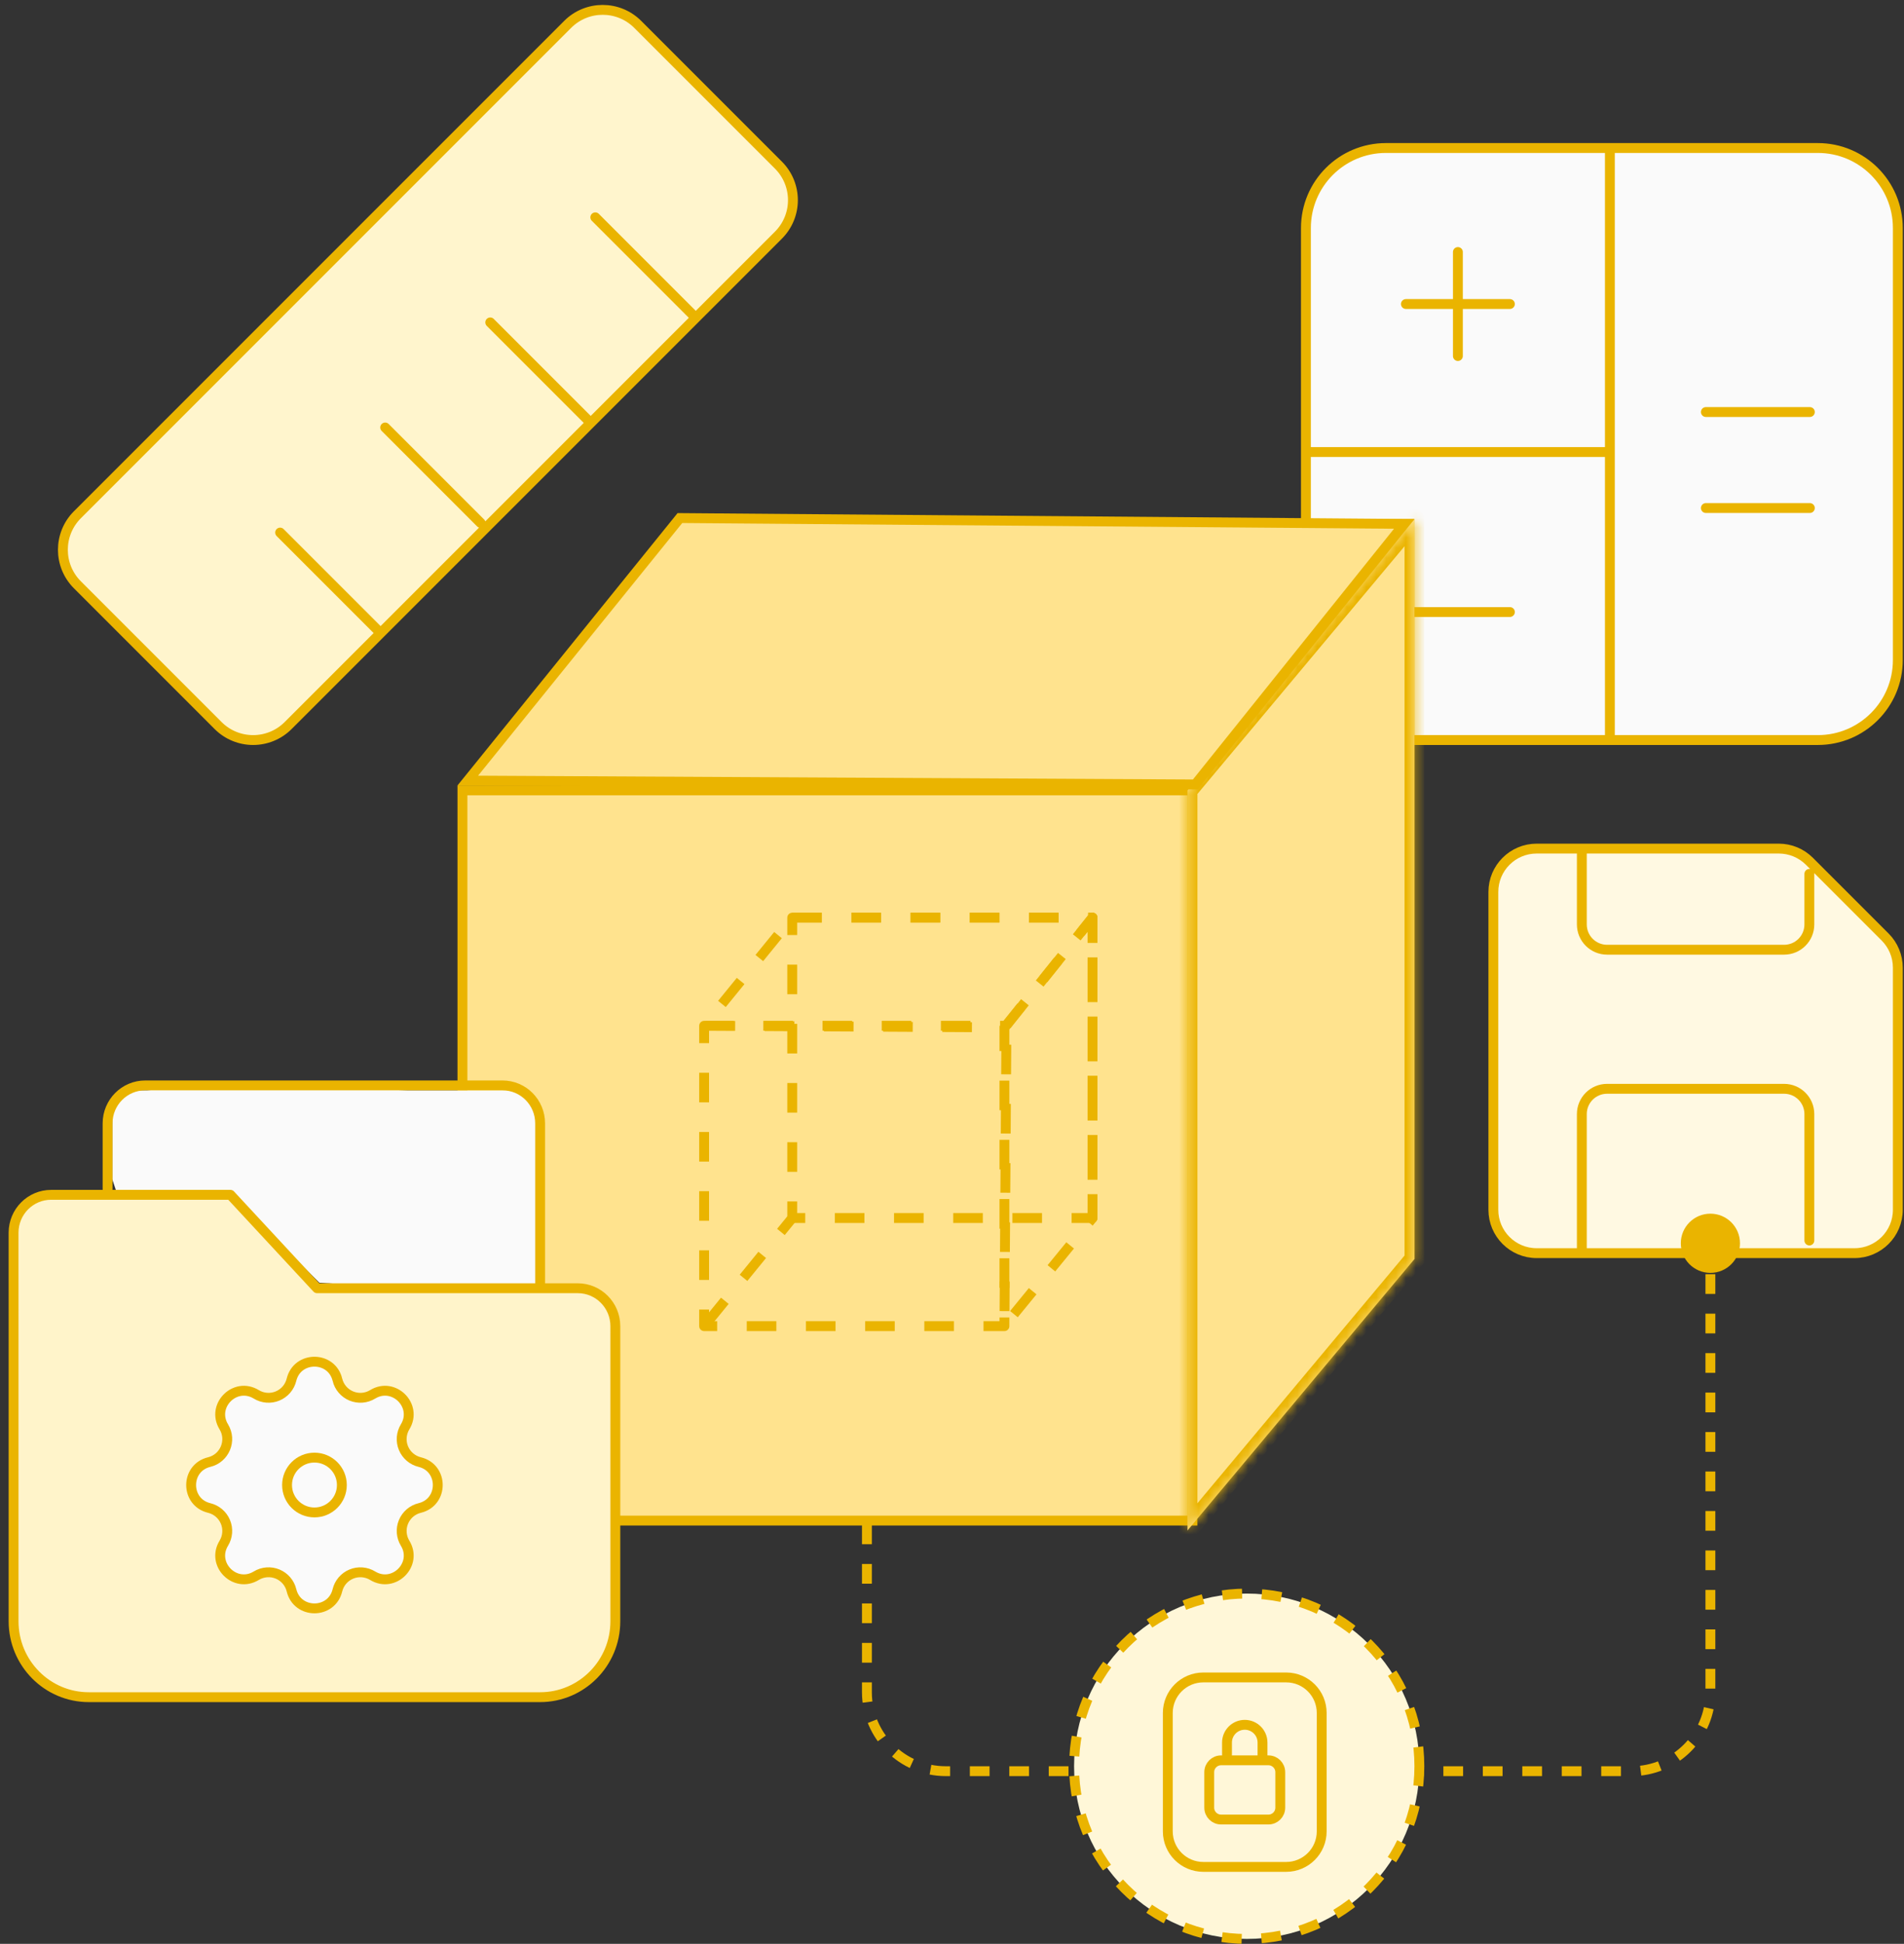
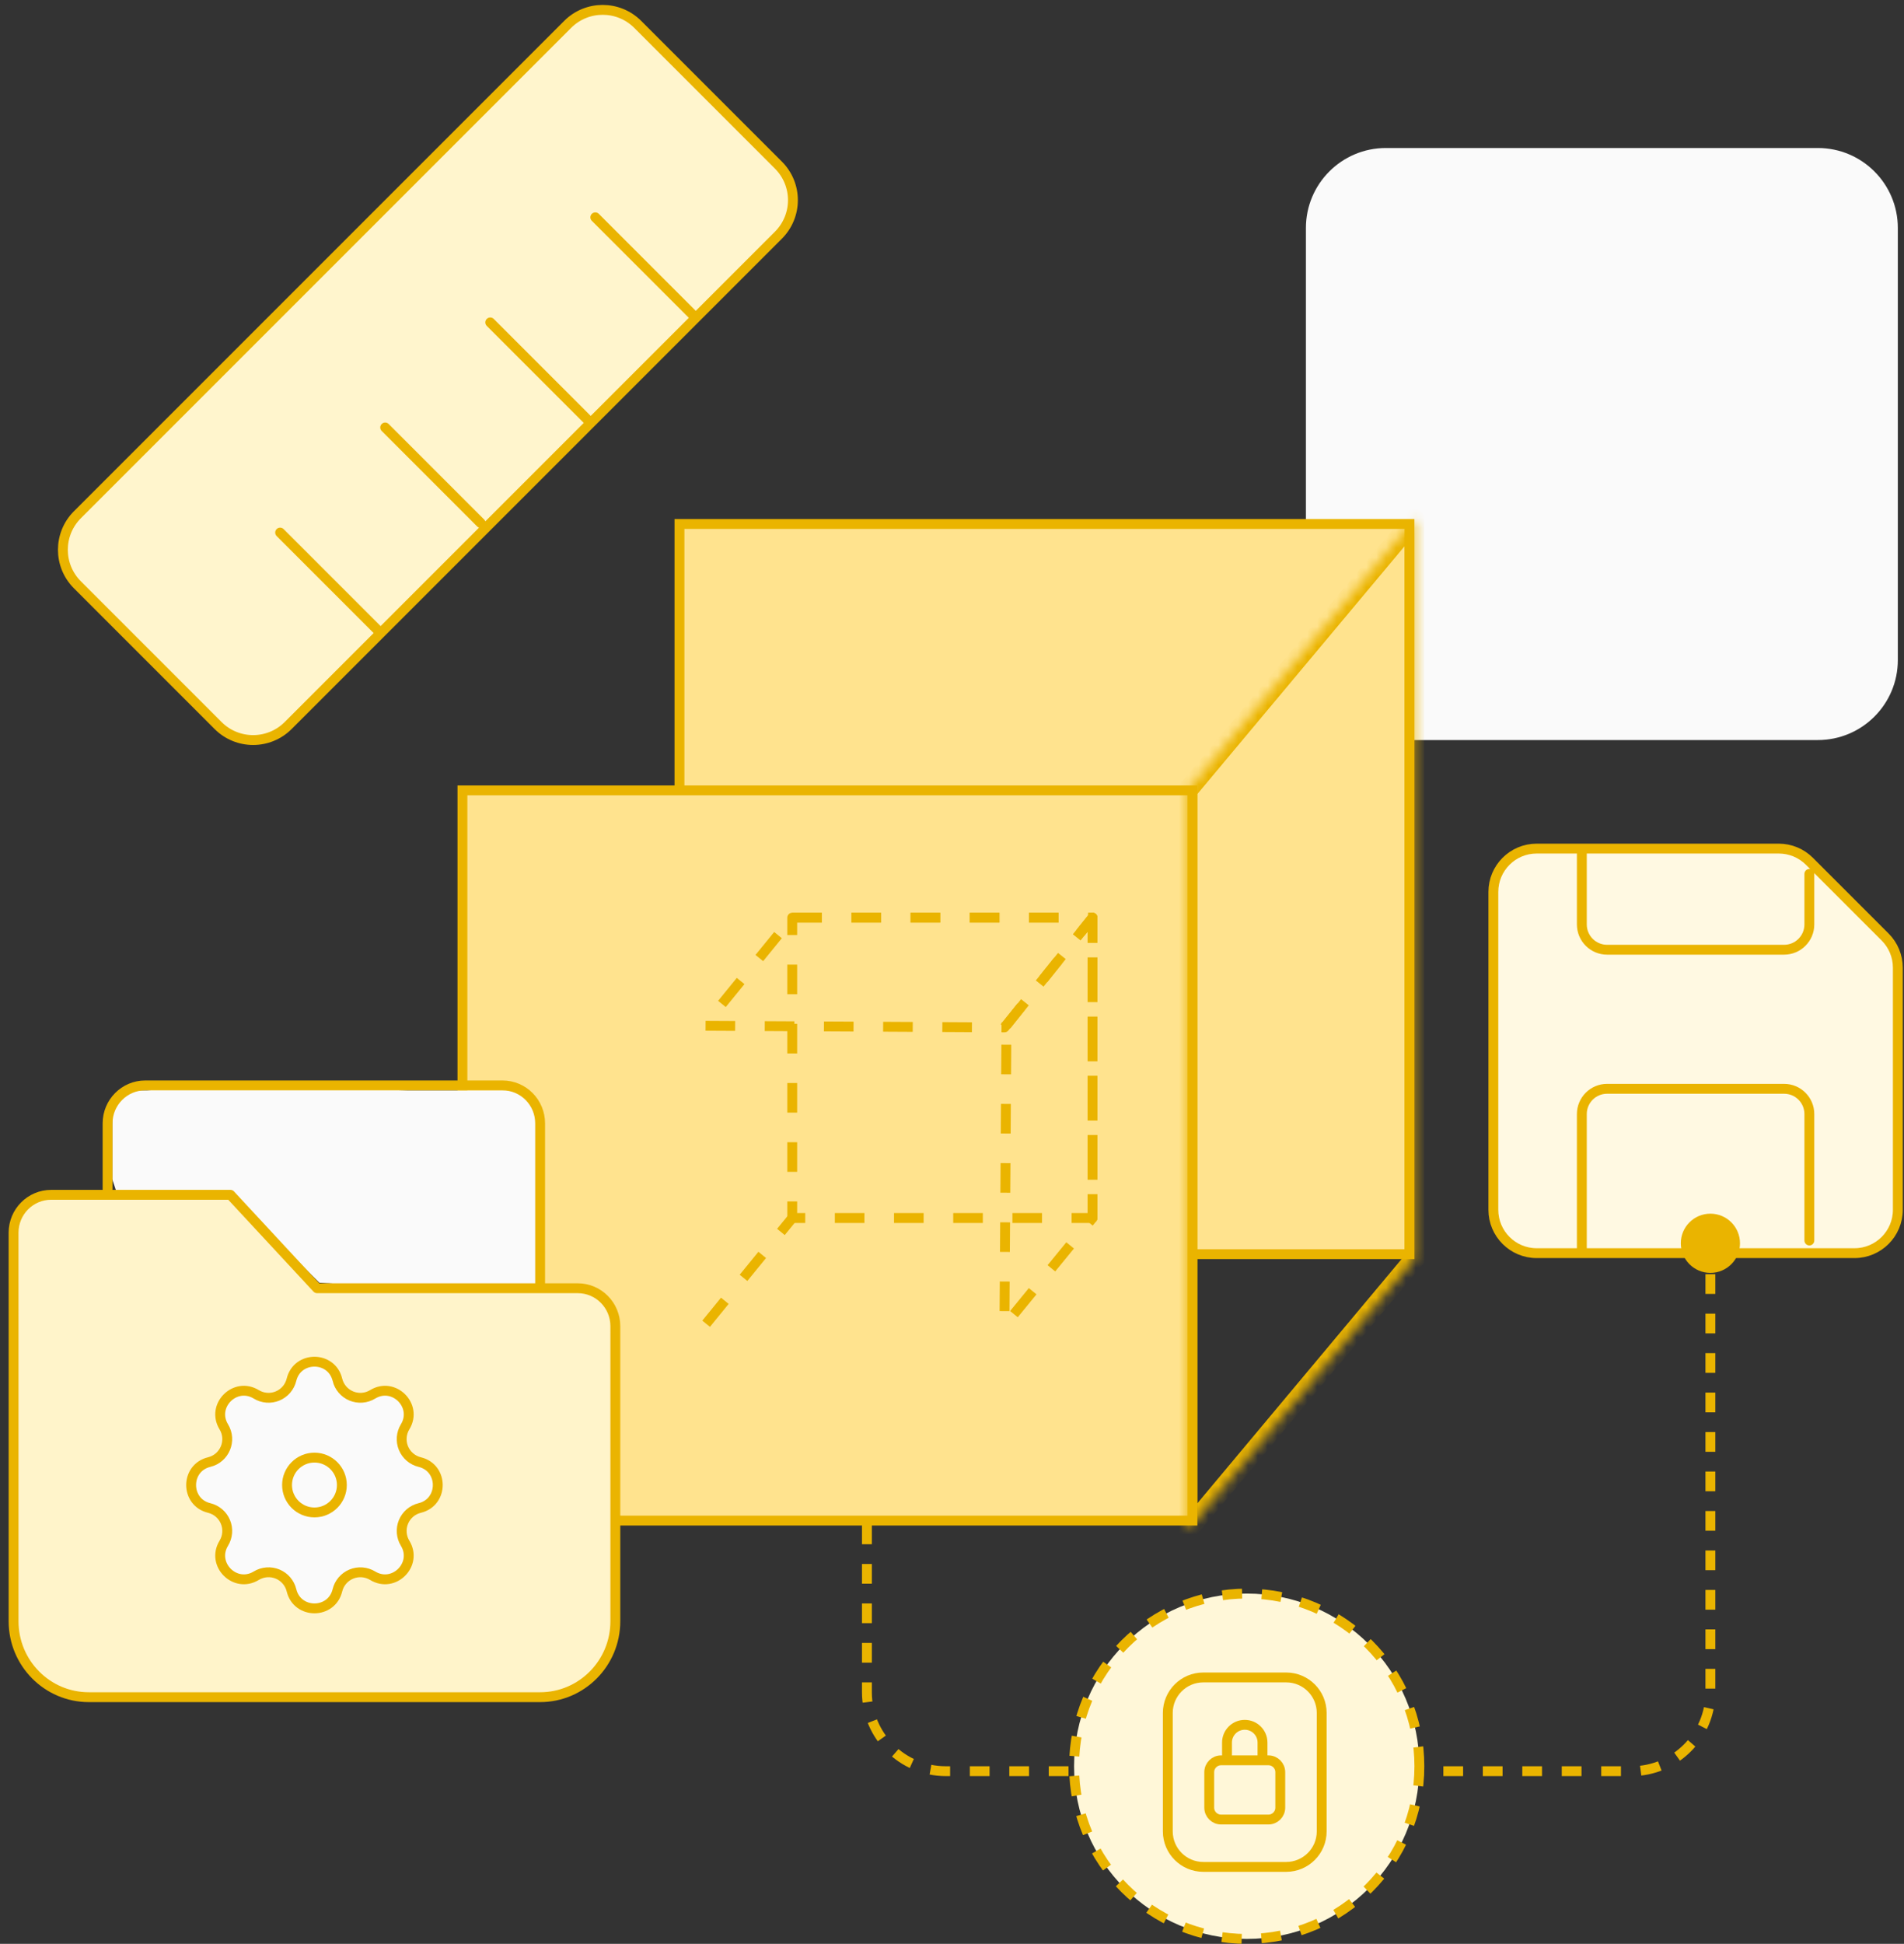
<svg xmlns="http://www.w3.org/2000/svg" width="193" height="197" viewBox="0 0 193 197" fill="none">
  <rect x="0" y="0" width="193" height="197" fill="#333333" stroke="none" />
  <path d="M132.375 23.108C132.375 18.63 136.005 15 140.483 15H184.267C188.745 15 192.375 18.63 192.375 23.108V66.892C192.375 71.37 188.745 75 184.267 75H140.483C136.005 75 132.375 71.37 132.375 66.892V23.108Z" fill="#FAFAFA" />
-   <path d="M132.375 45.811H163.186M163.186 75V15M147.78 36.081V25.541M142.51 30.811H153.051M142.51 62.027H153.051M172.916 51.486H183.456M172.916 41.757H183.456M140.483 75H184.267C188.745 75 192.375 71.37 192.375 66.892V23.108C192.375 18.63 188.745 15 184.267 15H140.483C136.005 15 132.375 18.63 132.375 23.108V66.892C132.375 71.37 136.005 75 140.483 75Z" stroke="#EAB400" stroke-linecap="round" stroke-linejoin="round" />
  <rect x="68.875" y="53.102" width="74" height="74" fill="#FFE38E" stroke="#EAB400" />
  <rect x="46.875" y="80.102" width="74" height="74" fill="#FFE38E" stroke="#EAB400" />
  <mask id="path-5-inside-1_406_88" fill="white">
    <path d="M120.375 80.102L143.375 52.602V127.602L120.375 155.102V80.102Z" />
  </mask>
-   <path d="M120.375 80.102L143.375 52.602V127.602L120.375 155.102V80.102Z" fill="#FFE38E" />
  <path d="M120.375 80.102L119.608 79.461L119.375 79.739V80.102H120.375ZM143.375 52.602H144.375C144.375 52.181 144.112 51.805 143.716 51.662C143.321 51.518 142.878 51.637 142.608 51.96L143.375 52.602ZM143.375 127.602L144.142 128.244L144.375 127.965V127.602H143.375ZM120.375 155.102H119.375V157.856L121.142 155.744L120.375 155.102ZM121.142 80.744L144.142 53.243L142.608 51.96L119.608 79.461L121.142 80.744ZM142.375 52.602V127.602H144.375V52.602H142.375ZM142.608 126.961L119.608 154.461L121.142 155.744L144.142 128.244L142.608 126.961ZM121.375 155.102V80.102H119.375V155.102H121.375Z" fill="#EAB400" mask="url(#path-5-inside-1_406_88)" />
-   <path d="M47.417 79.107L68.919 52.502L142.34 53.093L121.159 79.499L47.417 79.107Z" fill="#FFE38E" stroke="#EAB400" />
  <rect x="80.304" y="93" width="30.44" height="30.44" stroke="#EAB400" stroke-linejoin="round" stroke-dasharray="3 3" />
-   <rect x="71.375" y="103.958" width="30.44" height="30.44" stroke="#EAB400" stroke-linejoin="round" stroke-dasharray="3 3" />
  <path d="M102.018 103.917L110.744 93V123.44L101.815 134.357L102.018 103.917Z" stroke="#EAB400" stroke-linejoin="round" stroke-dasharray="3 3" />
  <path d="M80.304 93H110.744L101.824 104.12L71.375 103.958L80.304 93Z" stroke="#EAB400" stroke-linejoin="round" stroke-dasharray="3 3" />
  <path d="M71.578 134.154L80.507 123.196" stroke="#EAB400" stroke-linejoin="round" stroke-dasharray="3 3" />
  <path d="M7.845 59.267C5.885 57.306 5.885 54.128 7.845 52.167L57.542 2.47C59.503 0.51 62.681 0.51 64.642 2.47L78.905 16.733C80.865 18.694 80.865 21.872 78.905 23.833L29.208 73.53C27.247 75.49 24.069 75.49 22.108 73.53L7.845 59.267Z" fill="#FFF5CD" />
  <path d="M38.58 64.157L28.396 53.973M48.721 53L39.045 43.324M59.879 42.859L49.695 32.674M70.528 32.209L60.344 22.025M29.208 73.53L78.905 23.833C80.865 21.872 80.865 18.694 78.905 16.733L64.642 2.47C62.681 0.51 59.503 0.51 57.542 2.47L7.845 52.167C5.885 54.128 5.885 57.306 7.845 59.267L22.108 73.53C24.069 75.49 27.247 75.49 29.208 73.53Z" stroke="#EAB400" stroke-linecap="round" stroke-linejoin="round" />
  <path d="M11.375 115V119.5L11.875 121H17.875H22.875L27.375 125L32.375 130L40.375 130.5L48.875 131L54.375 130.5V120L54.875 113.5L53.375 110.5H51.375H41.375L22.875 110L14.875 110.5H12.875L11.375 112.5V115Z" fill="#FAFAFA" />
  <path d="M1.377 135.057L1.377 164.306C1.377 168.555 4.791 172 9.002 172L54.749 172C58.96 172 62.374 168.556 62.374 164.307L62.375 134.403C62.375 132.278 60.668 130.556 58.562 130.556H32.14L23.355 121.088H5.188C3.082 121.088 1.374 122.808 1.375 124.933C1.376 127.955 1.377 132.128 1.377 135.057Z" fill="#FFF4CA" />
  <path d="M10.905 120.5V113.847C10.905 111.722 12.612 110 14.718 110H50.937C53.043 110 54.75 111.722 54.75 113.847V130.556M1.377 164.306L1.377 135.057C1.377 132.128 1.376 127.955 1.375 124.933C1.374 122.808 3.082 121.088 5.188 121.088H23.355L32.14 130.556H58.562C60.668 130.556 62.375 132.278 62.375 134.403L62.374 164.307C62.374 168.556 58.96 172 54.749 172L9.002 172C4.791 172 1.377 168.555 1.377 164.306Z" stroke="#EAB400" stroke-linecap="round" stroke-linejoin="round" />
  <path fill-rule="evenodd" clip-rule="evenodd" d="M34.203 139.828C33.609 137.391 30.141 137.391 29.547 139.828C29.458 140.194 29.284 140.535 29.039 140.821C28.794 141.107 28.485 141.332 28.137 141.476C27.789 141.621 27.412 141.681 27.036 141.652C26.66 141.623 26.297 141.505 25.975 141.309C23.831 140.003 21.378 142.456 22.684 144.6C23.528 145.984 22.779 147.791 21.204 148.174C18.765 148.766 18.765 152.236 21.204 152.827C21.571 152.916 21.911 153.09 22.197 153.335C22.484 153.58 22.708 153.889 22.852 154.237C22.997 154.586 23.057 154.963 23.027 155.339C22.998 155.715 22.881 156.078 22.684 156.4C21.378 158.544 23.831 160.997 25.975 159.691C26.297 159.495 26.66 159.377 27.036 159.348C27.412 159.318 27.789 159.378 28.138 159.523C28.486 159.667 28.795 159.891 29.04 160.178C29.286 160.464 29.46 160.804 29.548 161.171C30.141 163.61 33.611 163.61 34.202 161.171C34.291 160.804 34.465 160.464 34.71 160.178C34.955 159.892 35.265 159.668 35.613 159.524C35.961 159.379 36.338 159.319 36.714 159.349C37.09 159.378 37.453 159.495 37.775 159.691C39.919 160.997 42.372 158.544 41.066 156.4C40.87 156.078 40.753 155.715 40.724 155.339C40.694 154.963 40.754 154.586 40.899 154.238C41.043 153.89 41.267 153.58 41.553 153.335C41.839 153.09 42.179 152.916 42.546 152.827C44.985 152.235 44.985 148.764 42.546 148.174C42.179 148.085 41.839 147.911 41.553 147.666C41.266 147.421 41.042 147.111 40.898 146.763C40.753 146.415 40.693 146.037 40.723 145.661C40.752 145.286 40.87 144.922 41.066 144.6C42.372 142.456 39.919 140.003 37.775 141.309C37.453 141.506 37.09 141.623 36.714 141.653C36.338 141.682 35.961 141.622 35.612 141.478C35.264 141.334 34.955 141.109 34.71 140.823C34.464 140.536 34.29 140.196 34.202 139.83L34.203 139.828Z" fill="#FAFAFA" />
  <path d="M34.653 150.5C34.653 152.034 33.409 153.278 31.875 153.278C30.341 153.278 29.097 152.034 29.097 150.5C29.097 148.966 30.341 147.722 31.875 147.722C33.409 147.722 34.653 148.966 34.653 150.5Z" fill="#FAFAFA" />
  <path fill-rule="evenodd" clip-rule="evenodd" d="M34.203 139.828C33.609 137.391 30.141 137.391 29.547 139.828C29.458 140.194 29.284 140.535 29.039 140.821C28.794 141.107 28.485 141.332 28.137 141.476C27.789 141.621 27.412 141.681 27.036 141.652C26.66 141.623 26.297 141.505 25.975 141.309C23.831 140.003 21.378 142.456 22.684 144.6C23.528 145.984 22.779 147.791 21.204 148.174C18.765 148.766 18.765 152.236 21.204 152.827C21.571 152.916 21.911 153.09 22.197 153.335C22.484 153.58 22.708 153.889 22.852 154.237C22.997 154.586 23.057 154.963 23.027 155.339C22.998 155.715 22.881 156.078 22.684 156.4C21.378 158.544 23.831 160.997 25.975 159.691C26.297 159.495 26.66 159.377 27.036 159.348C27.412 159.318 27.789 159.378 28.138 159.523C28.486 159.667 28.795 159.891 29.04 160.178C29.286 160.464 29.46 160.804 29.548 161.171C30.141 163.61 33.611 163.61 34.202 161.171C34.291 160.804 34.465 160.464 34.71 160.178C34.955 159.892 35.265 159.668 35.613 159.524C35.961 159.379 36.338 159.319 36.714 159.349C37.09 159.378 37.453 159.495 37.775 159.691C39.919 160.997 42.372 158.544 41.066 156.4C40.87 156.078 40.753 155.715 40.724 155.339C40.694 154.963 40.754 154.586 40.899 154.238C41.043 153.89 41.267 153.58 41.553 153.335C41.839 153.09 42.179 152.916 42.546 152.827C44.985 152.235 44.985 148.764 42.546 148.174C42.179 148.085 41.839 147.911 41.553 147.666C41.266 147.421 41.042 147.111 40.898 146.763C40.753 146.415 40.693 146.037 40.723 145.661C40.752 145.286 40.87 144.922 41.066 144.6C42.372 142.456 39.919 140.003 37.775 141.309C37.453 141.506 37.09 141.623 36.714 141.653C36.338 141.682 35.961 141.622 35.612 141.478C35.264 141.334 34.955 141.109 34.71 140.823C34.464 140.536 34.29 140.196 34.202 139.83L34.203 139.828Z" stroke="#EAB400" />
  <path d="M34.653 150.5C34.653 152.034 33.409 153.278 31.875 153.278C30.341 153.278 29.097 152.034 29.097 150.5C29.097 148.966 30.341 147.722 31.875 147.722C33.409 147.722 34.653 148.966 34.653 150.5Z" stroke="#EAB400" />
  <path d="M191.088 94.963L183.412 87.287C182.588 86.463 181.471 86 180.305 86H155.768C153.342 86 151.375 87.967 151.375 90.393V122.607C151.375 125.033 153.342 127 155.768 127H187.982C190.408 127 192.375 125.033 192.375 122.607V98.07C192.375 96.904 191.912 95.787 191.088 94.963Z" fill="#FFF9E2" />
  <path d="M160.344 126.5V112.906C160.344 111.491 161.491 110.344 162.906 110.344H180.844C182.259 110.344 183.406 111.491 183.406 112.906V125.719M183.406 88.562V93.688C183.406 95.103 182.259 96.25 180.844 96.25L162.906 96.25C161.491 96.25 160.344 95.103 160.344 93.688L160.344 86M191.088 94.963L183.412 87.287C182.588 86.463 181.471 86 180.305 86H155.768C153.342 86 151.375 87.967 151.375 90.393V122.607C151.375 125.033 153.342 127 155.768 127H187.982C190.408 127 192.375 125.033 192.375 122.607V98.07C192.375 96.904 191.912 95.787 191.088 94.963Z" stroke="#EAB400" stroke-linecap="round" />
  <path d="M87.875 154.5V171.5C87.875 175.918 91.457 179.5 95.875 179.5H165.375C169.793 179.5 173.375 175.918 173.375 171.5V127.5" stroke="#EAB400" stroke-dasharray="2 2" />
  <circle cx="173.375" cy="126" r="3" fill="#EAB400" />
  <circle cx="126.375" cy="179" r="17.5" fill="#FFF7D8" stroke="#EAB400" stroke-dasharray="2 2" />
  <path d="M124.375 177.8V176.6C124.375 175.606 125.181 174.8 126.175 174.8C127.169 174.8 127.975 175.606 127.975 176.6V178.4M118.375 185.6V173.6C118.375 171.612 119.987 170 121.975 170H130.375C132.363 170 133.975 171.612 133.975 173.6V185.6C133.975 187.588 132.363 189.2 130.375 189.2H121.975C119.987 189.2 118.375 187.588 118.375 185.6ZM123.775 184.4H128.575C129.238 184.4 129.775 183.863 129.775 183.2V179.6C129.775 178.937 129.238 178.4 128.575 178.4H123.775C123.112 178.4 122.575 178.937 122.575 179.6V183.2C122.575 183.863 123.112 184.4 123.775 184.4Z" stroke="#EAB400" stroke-linecap="round" stroke-linejoin="round" />
</svg>